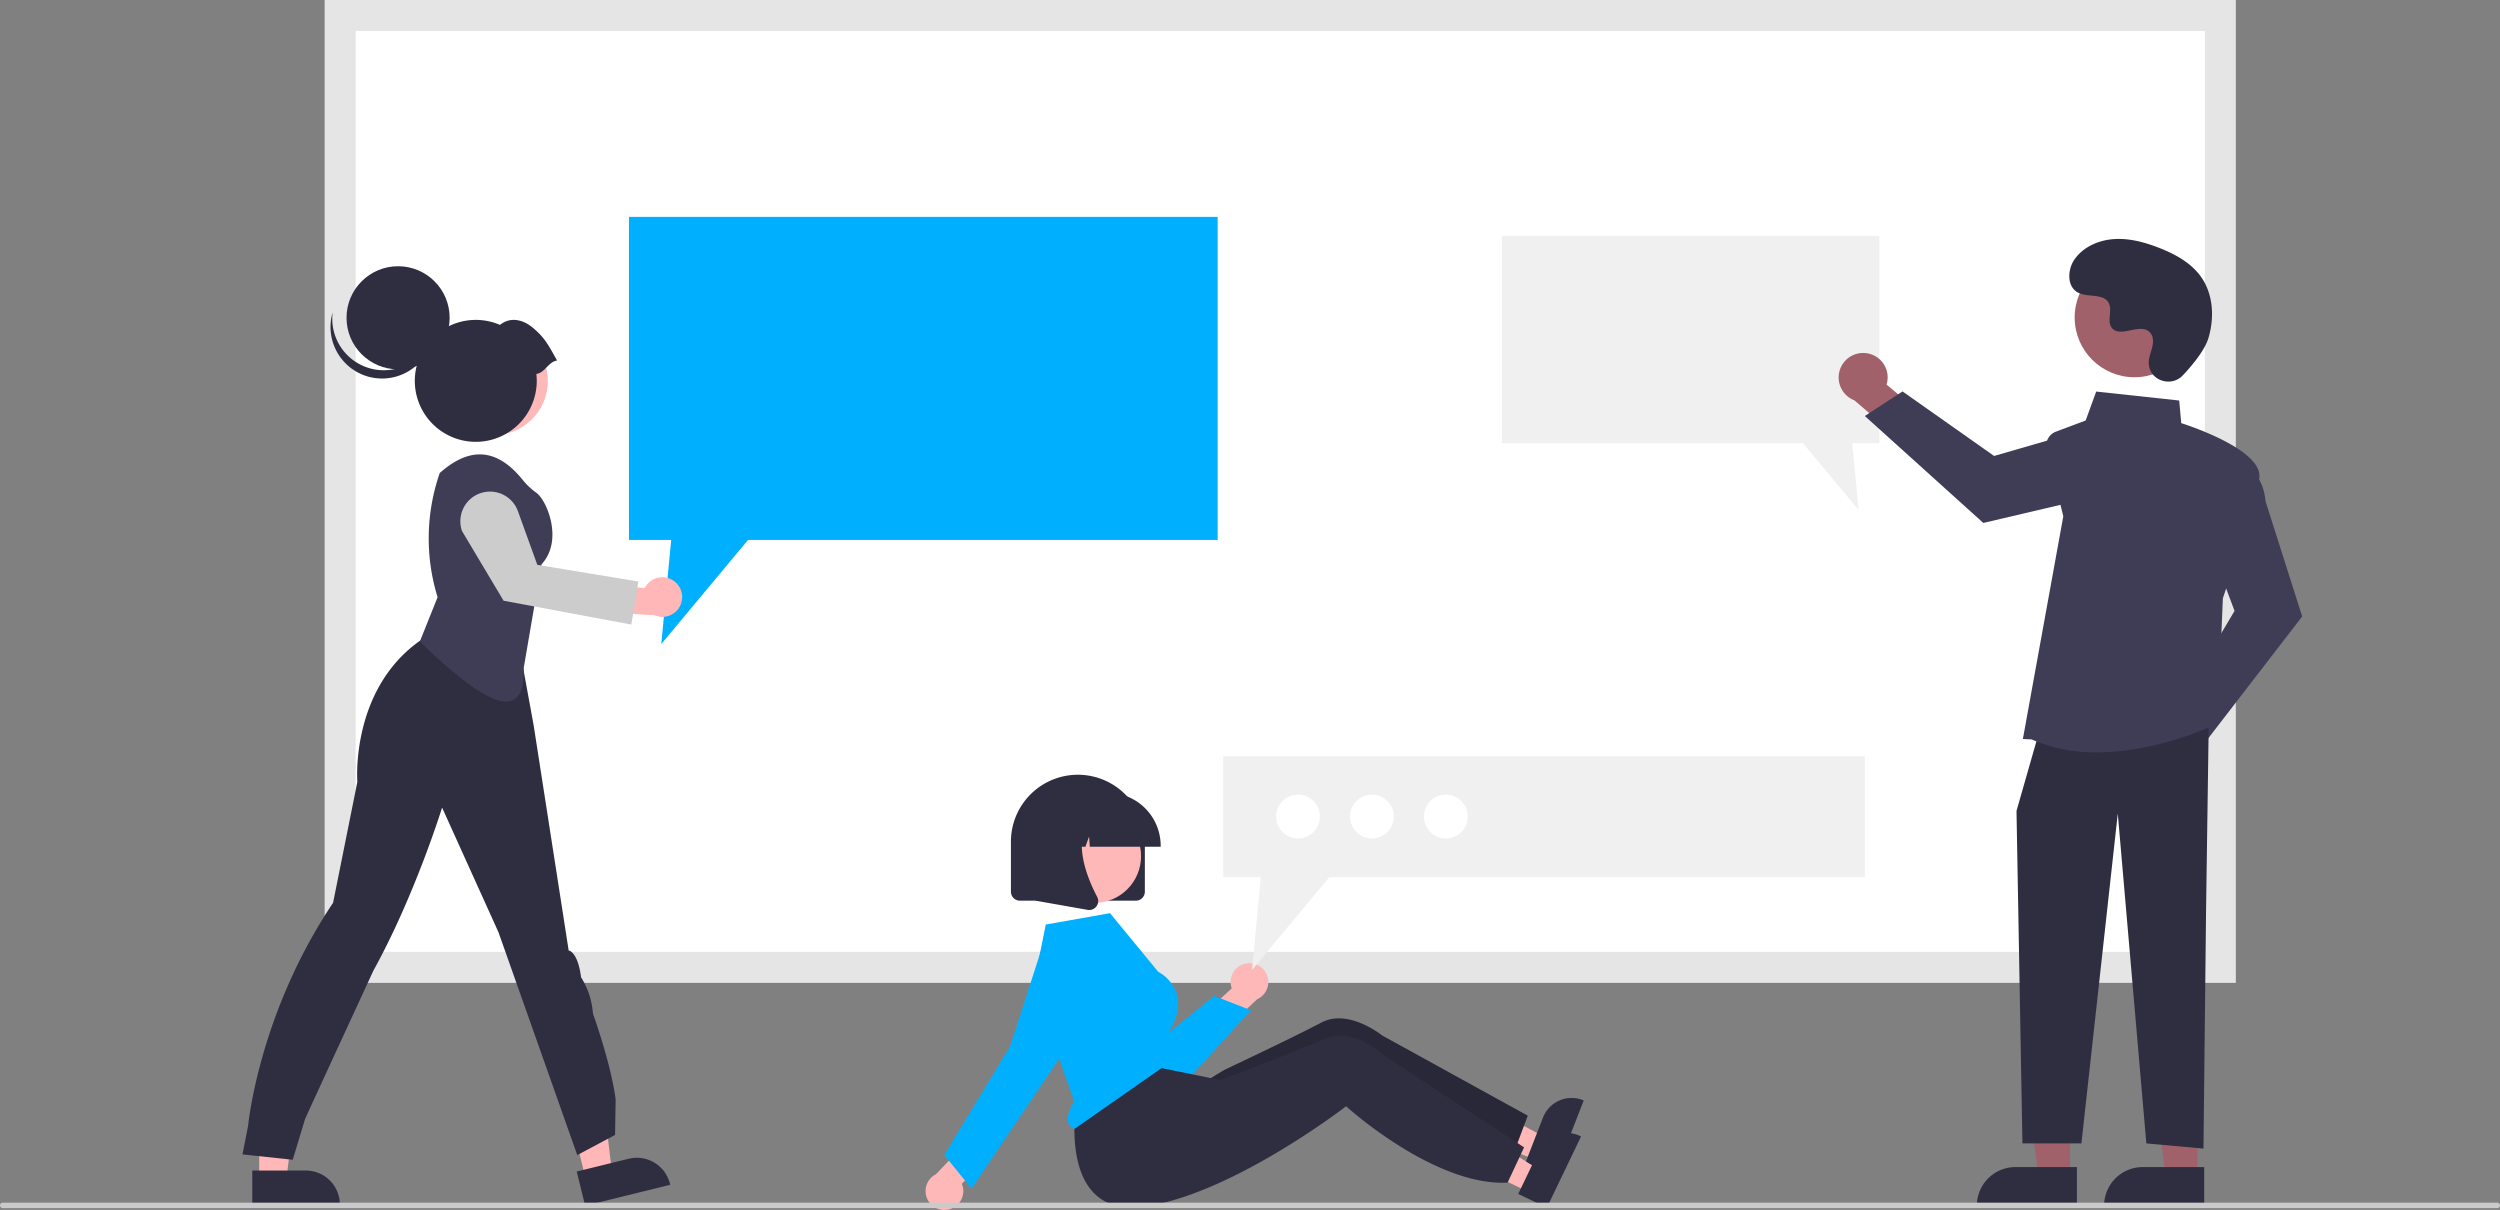
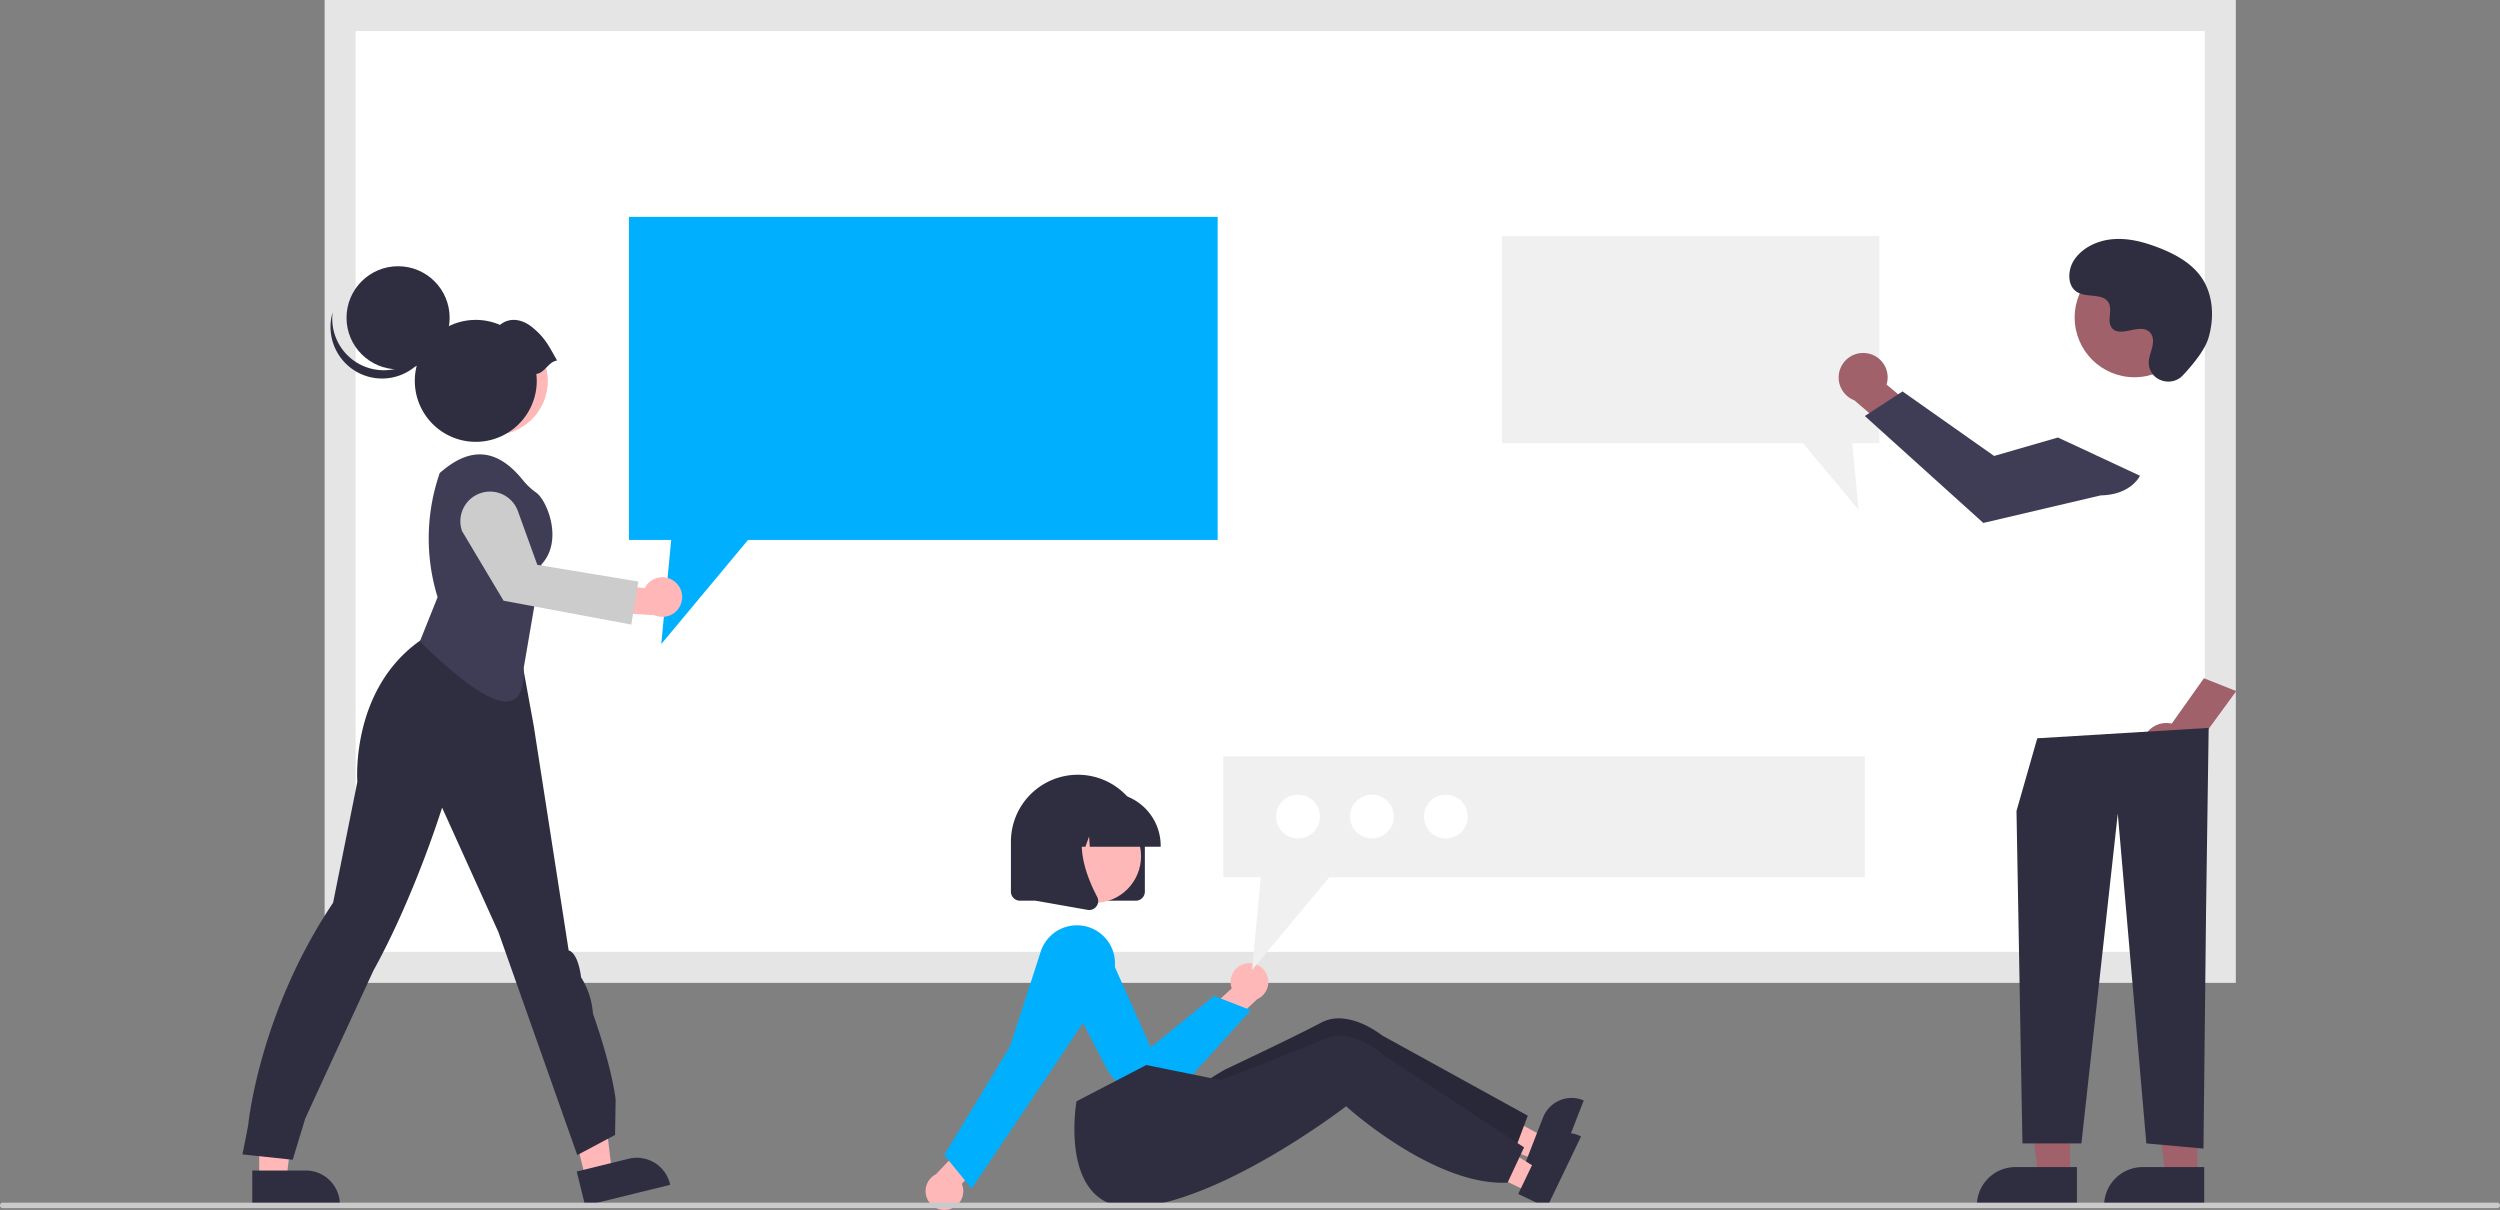
<svg xmlns="http://www.w3.org/2000/svg" data-name="Layer 1" width="913" height="441.869" viewBox="0 0 913 441.869">
  <rect x="0" y="0" width="913" height="441.869" fill="#808080" stroke="none" />
  <path d="M267.718,582.341h686.644V234.73H267.718Z" transform="translate(-143.5 -229.066)" fill="#fff" />
  <path d="M960.026,588.005H262.054V229.066H960.026ZM273.382,576.677H948.698V240.394H273.382Z" transform="translate(-143.5 -229.066)" fill="#e5e5e5" />
  <polygon points="444.691 79.203 444.691 197.186 273.183 197.186 241.498 235.203 245.116 197.186 229.699 197.186 229.699 79.203 444.691 79.203" fill="#00b0ff" />
  <polygon points="548.482 86.203 548.482 161.849 658.445 161.849 678.76 186.223 676.441 161.849 686.325 161.849 686.325 86.203 548.482 86.203" fill="#f0f0f0" />
  <polygon points="94.66 430.711 104.581 430.711 109.301 392.445 94.659 392.445 94.66 430.711" fill="#ffb7b7" />
  <path d="M235.63,656.538l19.538-.001h.001a12.452,12.452,0,0,1,12.451,12.451v.405l-31.989.001Z" transform="translate(-143.5 -229.066)" fill="#2f2e41" />
  <polygon points="213.852 430.385 223.486 428.014 218.925 389.729 204.707 393.228 213.852 430.385" fill="#ffb7b7" />
  <path d="M354.121,656.911l18.972-4.669.001-0a12.452,12.452,0,0,1,15.065,9.115l.097.393-31.062,7.645Z" transform="translate(-143.5 -229.066)" fill="#2f2e41" />
  <path d="M232.059,650.653l2.061-10.544s3.794-40.713,31.019-81.346l8.862-44.139s-2.632-33.41,22.77-51.495l7.831-5.395,27.457,1.574L338.401,494.026l12.777,82.148s3.297.309,4.534,9.809a28.568,28.568,0,0,1,4.328,13.242s6.539,18.04,8.291,31.321l-.206,12.996-13.808,7.356-28.779-81.39-20.584-45.502s-9.907,32.059-25.082,59.523c0,0-20.784,44.987-24.937,54.127l-4.534,14.958Z" transform="translate(-143.5 -229.066)" fill="#2f2e41" />
  <circle cx="180.363" cy="139.182" r="19.625" fill="#ffb7b7" />
  <circle cx="180.363" cy="139.182" r="19.625" fill="#ffb8b8" />
  <path d="M296.829,463.338l6.479-16.183a72.785,72.785,0,0,1,.801-45.383l0,0,1.239-1.021c10.798-8.893,20.276-7.274,29.071,3.604l0,0a24.316,24.316,0,0,0,4.921,4.64c3.879,2.721,10.033,17.507,1.907,26.174l-6.5,37.918C335.431,494.023,320.24,486.14,296.829,463.338Z" transform="translate(-143.5 -229.066)" fill="#3f3d56" />
  <path d="M389.723,441.328a7.185,7.185,0,0,0-10.737,2.471l-16.37-1.275-3.201,9.759,23.143,1.475a7.224,7.224,0,0,0,7.165-12.431Z" transform="translate(-143.5 -229.066)" fill="#ffb7b7" />
  <path d="M374.05,457.159l-46.646-8.71L312.232,423.013a10.834,10.834,0,0,1,20.382-7.351l7.116,19.678,36.89,6.106Z" transform="translate(-143.5 -229.066)" fill="#ccc" />
  <circle cx="145.381" cy="116.055" r="18.828" fill="#2f2e41" />
  <path d="M272.641,360.712a18.829,18.829,0,0,0,29.076-9.886,18.829,18.829,0,1,1-36.729-7.721A18.822,18.822,0,0,0,272.641,360.712Z" transform="translate(-143.5 -229.066)" fill="#2f2e41" />
  <path d="M346.945,360.733c-3.287-5.885-4.545-8.343-8.783-11.921-3.748-3.165-8.358-4.094-12.076-1.095a22.267,22.267,0,1,0,13.436,20.439,22.449,22.449,0,0,0-.152-2.518C342.602,365.184,343.713,361.187,346.945,360.733Z" transform="translate(-143.5 -229.066)" fill="#2f2e41" />
  <path d="M925.749,501.591a8.893,8.893,0,0,1,10.858-8.251l11.761-16.574,11.815,4.69-16.937,23.173a8.942,8.942,0,0,1-17.497-3.038Z" transform="translate(-143.5 -229.066)" fill="#a0616a" />
-   <path d="M938.65,487.337l20.91-35.168-8.519-22.718,11.603-30.942.428.184c.281.12,6.873,3.062,7.851,13.598l13.334,41.906-35.586,46.166Z" transform="translate(-143.5 -229.066)" fill="#3f3d56" />
  <path d="M825.085,358.048a8.893,8.893,0,0,1,7.386,11.463l15.615,13.007-5.59,11.417-21.794-18.678a8.942,8.942,0,0,1,4.382-17.209Z" transform="translate(-143.5 -229.066)" fill="#a0616a" />
  <path d="M838.298,372.013l33.446,23.567,23.309-6.737,29.952,13.961-.216.412c-.142.27-3.584,6.616-14.164,6.776l-42.812,10.054-43.277-39.049Z" transform="translate(-143.5 -229.066)" fill="#3f3d56" />
  <polygon points="755.999 429.531 744.371 429.531 738.84 384.681 756.001 384.682 755.999 429.531" fill="#a0616a" />
  <path d="M736.066,426.208h22.425a0,0,0,0,1,0,0v14.119a0,0,0,0,1,0,0H721.947a0,0,0,0,1,0,0v0A14.119,14.119,0,0,1,736.066,426.208Z" fill="#2f2e41" />
  <polygon points="802.472 429.531 790.844 429.531 785.313 384.681 802.474 384.682 802.472 429.531" fill="#a0616a" />
  <path d="M782.539,426.208h22.425a0,0,0,0,1,0,0v14.119a0,0,0,0,1,0,0H768.42a0,0,0,0,1,0,0v0A14.119,14.119,0,0,1,782.539,426.208Z" fill="#2f2e41" />
  <polygon points="806.607 265.827 805.659 332.217 804.71 419.472 783.845 417.575 773.412 297.125 760.134 417.575 738.593 417.575 736.423 296.176 744.011 269.62 806.607 265.827" fill="#2f2e41" />
-   <path d="M885.431,499.091l-3.179-.138L897.017,417.617l-6.045-24.584a5.38,5.38,0,0,1,3.335-6.321l10.877-4.079,3.843-10.568,30.319,3.267.746,8.259c3.285,1.054,30.341,10.064,28.474,20.331-1.842,10.133-12.721,42.015-13.274,43.631l-1.905,45.722-.234.117c-.282.141-21.18,10.416-43.883,10.415A57.723,57.723,0,0,1,885.431,499.091Z" transform="translate(-143.5 -229.066)" fill="#3f3d56" />
  <circle cx="779.497" cy="115.941" r="21.83" fill="#a0616a" />
  <path d="M940.679,366.138c-4.16,4.432-11.886,2.053-12.428-4.002a7.314,7.314,0,0,1,.009-1.413c.28-2.682,1.829-5.116,1.458-7.948a4.168,4.168,0,0,0-.763-1.951c-3.315-4.439-11.097,1.986-14.226-2.033-1.918-2.464.337-6.344-1.136-9.098-1.943-3.635-7.698-1.842-11.308-3.833-4.016-2.215-3.775-8.376-1.132-12.124,3.224-4.57,8.876-7.009,14.458-7.36s11.125,1.157,16.336,3.188c5.921,2.307,11.792,5.496,15.436,10.703,4.431,6.331,4.857,14.843,2.641,22.247C948.677,357.018,944.077,362.519,940.679,366.138Z" transform="translate(-143.5 -229.066)" fill="#2f2e41" />
  <polygon points="560.665 423.5 563.908 415.158 533.276 398.679 528.489 410.991 560.665 423.5" fill="#ffb8b8" />
  <path d="M721.541,630.804a11.227,11.227,0,0,0-14.539,6.399l-2.188,5.623-3.373,8.68-.825,2.128,10.809,4.205,10.455-26.901Z" transform="translate(-143.5 -229.066)" fill="#2f2e41" />
  <path d="M701.442,636.512l-1.411,3.74-3.52,9.336-.084.233c-8.968,1.152-18.8-1.107-27.894-4.616a113.381,113.381,0,0,1-10.676-4.764c-5.143-2.598-9.747-5.341-13.42-7.686-5.531-3.55-8.95-6.215-8.95-6.215s-.903.816-2.538,2.216c-2.191,1.875-5.693,4.802-10.128,8.249q-2.538,1.986-5.45,4.154c-14.309,10.614-32.673-17.708-32.673-17.708s5.165-3.288,6.514-3.927c4.345-2.055,14.551-6.906,23.357-11.216,4.537-2.224,8.696-4.309,11.489-5.791,9.889-5.265,22.181,4.698,22.181,4.698Z" transform="translate(-143.5 -229.066)" fill="#2f2e41" />
  <path d="M701.442,636.512l-1.411,3.74-3.52,9.336-.084.233c-8.968,1.152-18.8-1.107-27.894-4.616a113.381,113.381,0,0,1-10.676-4.764c-5.143-2.598-9.747-5.341-13.42-7.686-5.531-3.55-8.95-6.215-8.95-6.215s-.903.816-2.538,2.216c-2.191,1.875-5.693,4.802-10.128,8.249q-2.538,1.986-5.45,4.154c-14.309,10.614-32.673-17.708-32.673-17.708s5.165-3.288,6.514-3.927c4.345-2.055,14.551-6.906,23.357-11.216,4.537-2.224,8.696-4.309,11.489-5.791,9.889-5.265,22.181,4.698,22.181,4.698Z" transform="translate(-143.5 -229.066)" opacity="0.14" />
  <path d="M558.313,557.996H515.971a3.289,3.289,0,0,1-3.285-3.285V536.46a24.456,24.456,0,1,1,48.912,0v18.251A3.289,3.289,0,0,1,558.313,557.996Z" transform="translate(-143.5 -229.066)" fill="#2f2e41" />
  <path d="M598.58,580.92a6.845,6.845,0,0,0-5.246,9.092L581.82,600.602l4.729,8.566,16.05-15.183a6.883,6.883,0,0,0-4.019-13.065Z" transform="translate(-143.5 -229.066)" fill="#ffb8b8" />
  <path d="M563.935,629.067q-.78,0-1.563-.067a18.396,18.396,0,0,1-14.818-9.896l-18.446-35.503a10.187,10.187,0,0,1,17.616-10.195l17.018,38.183,23.156-18.814,13.408,5.219-22.643,24.997A18.605,18.605,0,0,1,563.935,629.067Z" transform="translate(-143.5 -229.066)" fill="#00b0ff" />
  <polygon points="558.077 435.233 561.951 427.165 532.676 408.381 526.958 420.289 558.077 435.233" fill="#ffb8b8" />
  <path d="M720.574,643.936a11.227,11.227,0,0,0-14.988,5.263l-2.613,5.439-4.03,8.395-.986,2.059,10.454,5.023,12.491-26.018Z" transform="translate(-143.5 -229.066)" fill="#2f2e41" />
  <path d="M700.096,648.083l-1.694,3.621-4.227,9.038-.102.226c-9.03.46-18.659-2.548-27.457-6.745a113.381,113.381,0,0,1-10.279-5.57c-4.928-2.986-9.308-6.074-12.79-8.695-5.242-3.964-8.447-6.884-8.447-6.884s-.964.745-2.701,2.015c-2.329,1.701-6.045,4.351-10.731,7.446q-2.683,1.785-5.753,3.723c-15.083,9.483-36.531,21.032-54.774,23.47-32.041,4.285-24.5-38.473-24.5-38.473l25.5-13.243,10.826,2.197,12.053,2.438,4.271.869s.81-.307,2.205-.84c4.49-1.716,15.039-5.767,24.149-9.388,4.694-1.869,9.001-3.628,11.9-4.891,10.264-4.49,21.755,6.388,21.755,6.388Z" transform="translate(-143.5 -229.066)" fill="#2f2e41" />
  <path d="M489.981,670.749a6.845,6.845,0,0,0,4.769-9.351l10.951-11.171-5.165-8.31-15.243,15.993a6.883,6.883,0,0,0,4.689,12.84Z" transform="translate(-143.5 -229.066)" fill="#ffb8b8" />
  <circle cx="399.637" cy="312.673" r="17.073" fill="#ffb8b8" />
-   <path d="M520.926,589.13l14.872,42.164-.089.148c-2.069,3.42-2.745,6.178-1.955,7.977a3.476,3.476,0,0,0,2.204,1.901l35.194-24.6-1.232-9.859.069-.11c3.402-5.443,4.503-10.372,3.274-14.65a14.139,14.139,0,0,0-6.713-8.096l-.123-.097-17.554-21.364-23.465,4.169Z" transform="translate(-143.5 -229.066)" fill="#00b0ff" />
  <path d="M498.31,663.137l-9.963-12.262,24.018-39.648,11.198-34.613.347.112-.347-.112a13.905,13.905,0,1,1,24.794,11.999L527.799,619.413Z" transform="translate(-143.5 -229.066)" fill="#00b0ff" />
  <path d="M567.384,538.285H541.493l-.266-3.717-1.327,3.717h-3.987l-.526-7.367-2.631,7.367h-7.714v-.365a19.368,19.368,0,0,1,19.346-19.346h3.65a19.368,19.368,0,0,1,19.346,19.346Z" transform="translate(-143.5 -229.066)" fill="#2f2e41" />
  <path d="M541.281,561.403a3.356,3.356,0,0,1-.581-.051l-18.959-3.345V526.674h20.87l-.517.602c-7.189,8.384-1.773,21.979,2.095,29.336a3.237,3.237,0,0,1-.257,3.436A3.272,3.272,0,0,1,541.281,561.403Z" transform="translate(-143.5 -229.066)" fill="#2f2e41" />
  <polygon points="681.028 276.203 681.028 320.344 485.481 320.344 457.244 354.223 460.469 320.344 446.73 320.344 446.73 276.203 681.028 276.203" fill="#f0f0f0" />
  <circle cx="528.028" cy="298.203" r="8" fill="#fff" />
  <circle cx="501.028" cy="298.203" r="8" fill="#fff" />
  <circle cx="474.028" cy="298.203" r="8" fill="#fff" />
  <path d="M1055.5,670.269h-911a1,1,0,0,1,0-2h911a1,1,0,0,1,0,2Z" transform="translate(-143.5 -229.066)" fill="#cacaca" />
</svg>